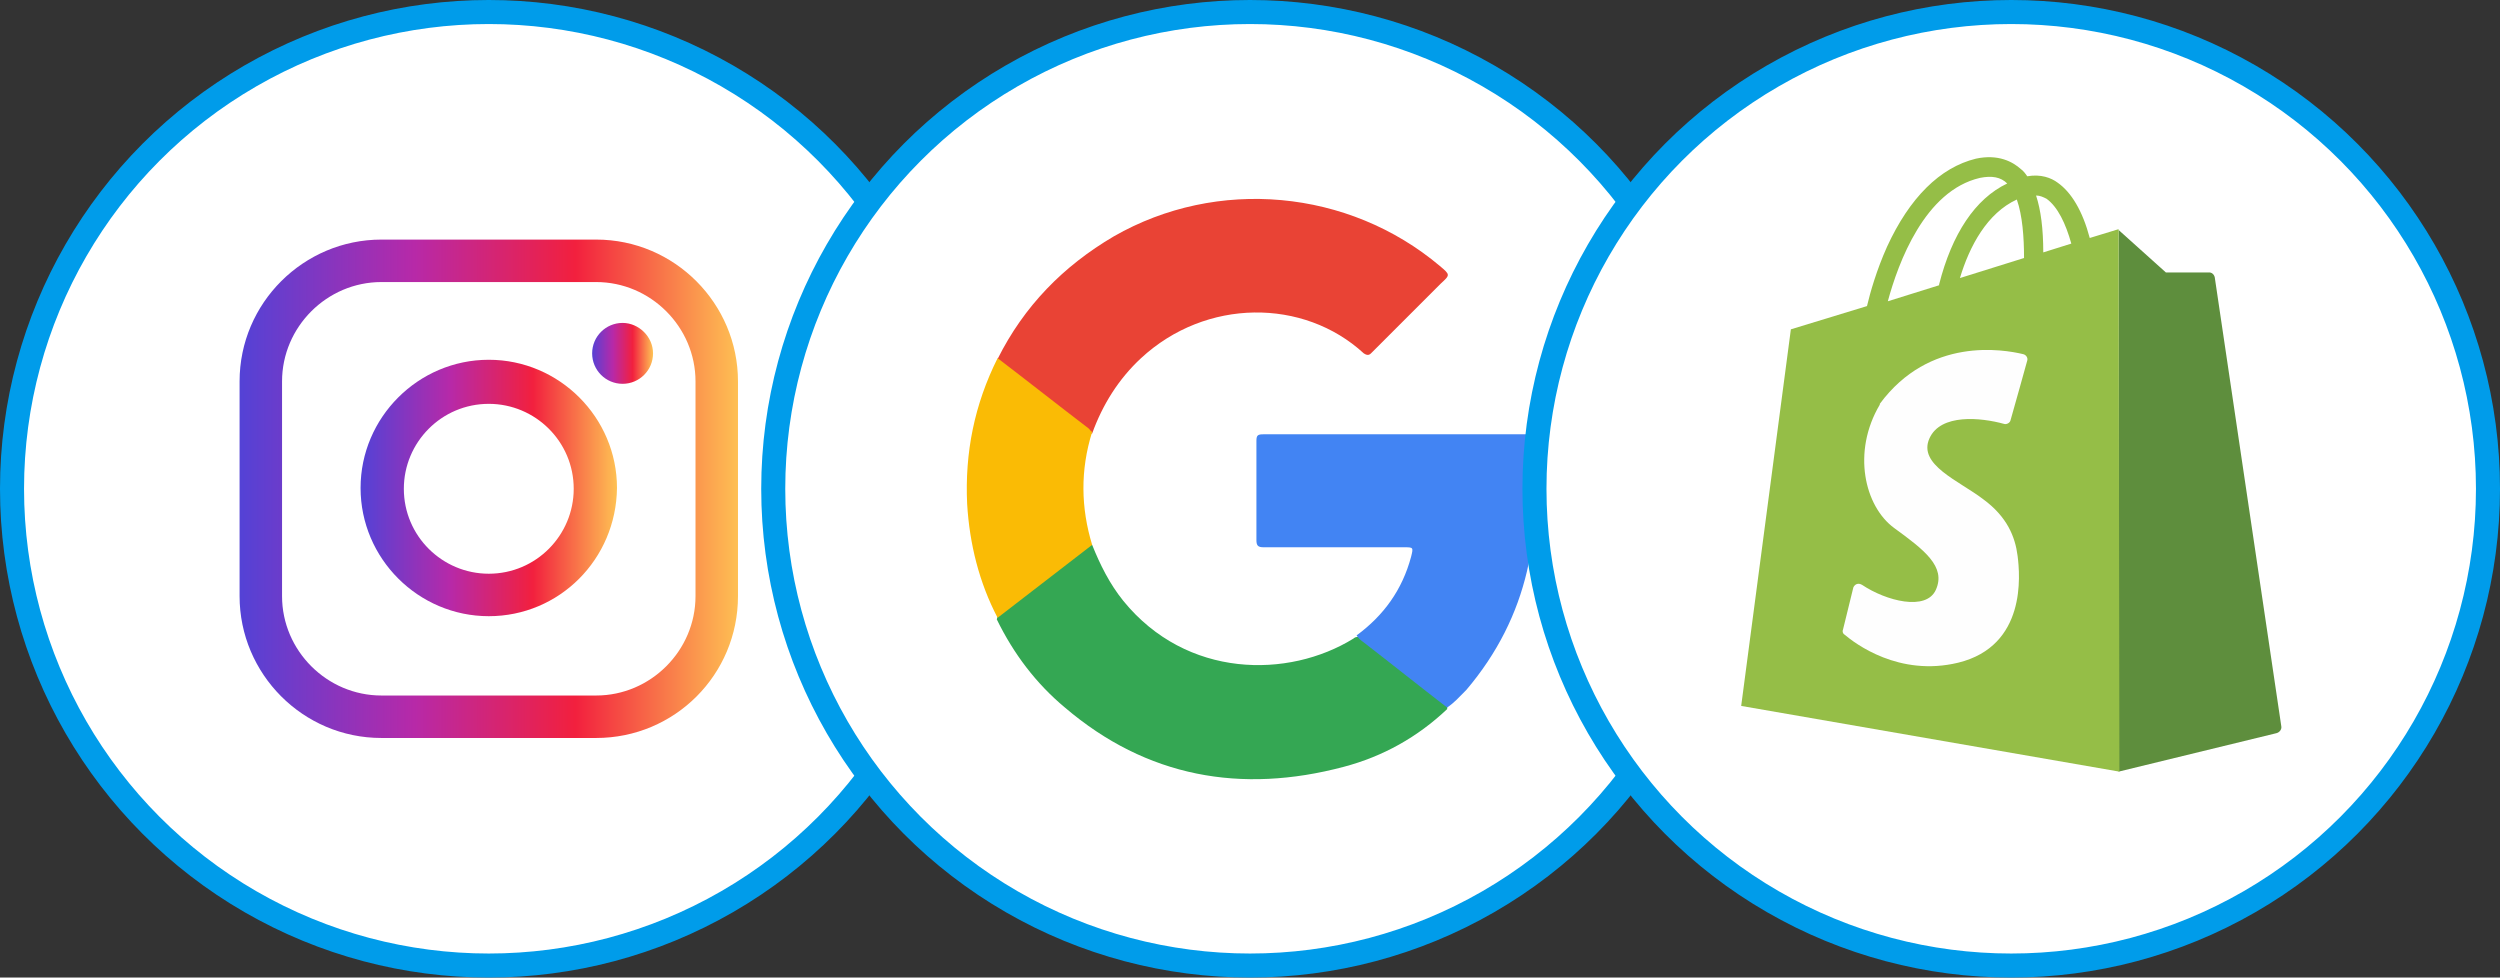
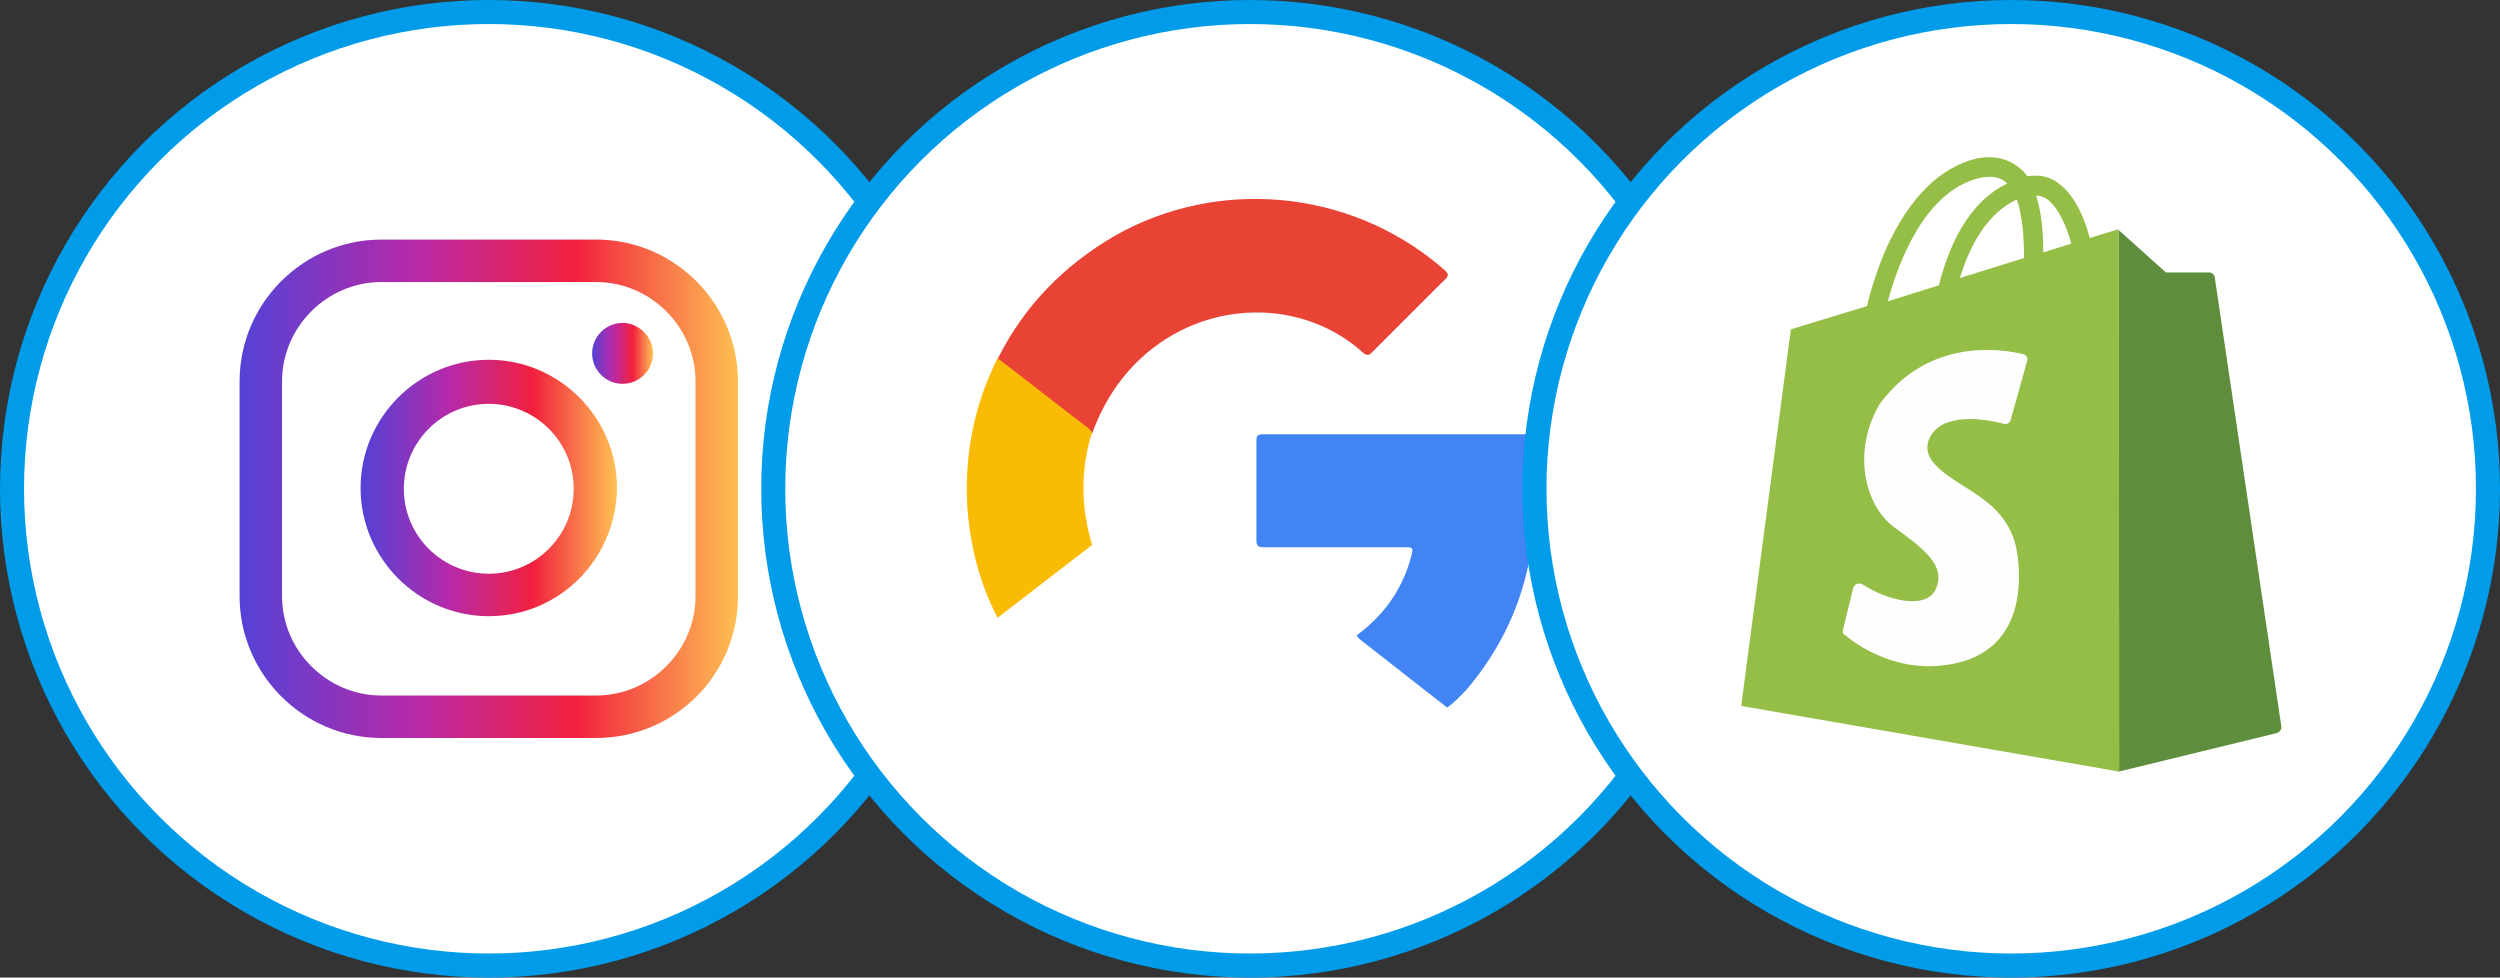
<svg xmlns="http://www.w3.org/2000/svg" version="1.1" id="Layer_1" x="0px" y="0px" viewBox="0 0 312 122" style="enable-background:new 0 0 312 122;" xml:space="preserve">
  <rect x="0" y="0" width="312" height="122" fill="#333333" stroke="none" />
  <style type="text/css">
	.st0{fill:#FFFFFF;stroke:#009CEA;stroke-width:3;stroke-linecap:round;stroke-linejoin:round;stroke-miterlimit:10;}
	.st1{fill:#E94335;}
	.st2{fill:#34A753;}
	.st3{fill:#4284F3;}
	.st4{fill:#FABB05;}
	.st5{fill:url(#SVGID_1_);}
	.st6{fill:url(#SVGID_00000116935644424363485800000008264778727897619883_);}
	.st7{fill:url(#SVGID_00000002346504834317420750000007137386796300413882_);}
	.st8{fill:#5E8E3D;}
	.st9{fill:#95BE47;}
	.st10{fill:#FEFEFE;}
</style>
  <circle class="st0" cx="61" cy="61" r="59.5" />
  <circle class="st0" cx="156" cy="61" r="59.5" />
  <g>
    <path class="st1" d="M124.5,44.8c3.3-6.6,8.2-11.6,14.5-15.3c12.9-7.4,29.3-5.9,40.7,3.7c1.3,1.1,1.3,1.1,0.1,2.2   c-2.8,2.8-5.7,5.7-8.5,8.5c-0.3,0.3-0.5,0.6-1.1,0.2c-7.5-6.9-19.7-6.9-27.8,0.6c-2.8,2.6-4.8,5.8-6.1,9.4   c-0.5,0.1-0.8-0.2-1.1-0.4c-3.4-2.6-6.8-5.2-10.1-7.8C124.7,45.5,124.5,45.2,124.5,44.8z" />
-     <path class="st2" d="M136.3,68c1,2.5,2.2,4.9,3.9,7c7.9,9.7,20.6,9.7,28.7,4.7c0.1-0.1,0.3-0.2,0.4-0.2c0.5-0.1,0.9,0.2,1.2,0.5   c3.2,2.4,6.3,4.9,9.5,7.4c0.4,0.3,0.7,0.6,0.6,1.1c-3.7,3.5-8,5.9-12.9,7.2c-12.8,3.4-24.6,1.3-34.8-7.4c-3.6-3-6.4-6.7-8.5-11   c0.1-0.5,0.3-0.9,0.7-1.2c3.3-2.5,6.5-5,9.7-7.5C135.4,68.1,135.7,67.8,136.3,68z" />
    <path class="st3" d="M180.6,88.3c-3.5-2.7-7-5.5-10.5-8.2c-0.3-0.2-0.6-0.5-0.8-0.8c3.4-2.5,5.7-5.7,6.8-9.8   c0.3-1.2,0.3-1.2-0.9-1.2c-5.8,0-11.7,0-17.5,0c-0.7,0-0.9-0.2-0.9-0.9c0-4.1,0-8.3,0-12.4c0-0.7,0.2-0.8,0.9-0.8   c10.8,0,21.6,0,32.4,0c0.4,0,0.8-0.1,0.9,0.5c1.7,11.6-0.2,22.2-8,31.4C182.1,87,181.5,87.7,180.6,88.3z" />
    <path class="st4" d="M136.3,68c-3.9,3-7.9,6.1-11.8,9.1c-2.3-4.4-3.5-9.2-3.8-14.2c-0.3-6.4,0.9-12.4,3.8-18.2   c3.8,2.9,7.6,5.9,11.4,8.8c0.1,0.1,0.2,0.3,0.4,0.4C134.8,58.7,134.9,63.4,136.3,68z" />
  </g>
  <g>
    <g>
      <linearGradient id="SVGID_1_" gradientUnits="userSpaceOnUse" x1="29.842" y1="60.995" x2="92.147" y2="60.995">
        <stop offset="0" style="stop-color:#5342D6" />
        <stop offset="0.351" style="stop-color:#B729A8" />
        <stop offset="0.673" style="stop-color:#F2203E" />
        <stop offset="1" style="stop-color:#FEC053" />
      </linearGradient>
      <path class="st5" d="M74.4,92.1H47.6c-9.8,0-17.7-8-17.7-17.7V47.6c0-9.8,8-17.7,17.7-17.7h26.8c9.8,0,17.7,8,17.7,17.7v26.8    C92.1,84.2,84.2,92.1,74.4,92.1z M47.6,35.2c-6.8,0-12.4,5.6-12.4,12.4v26.8c0,6.8,5.6,12.4,12.4,12.4h26.8    c6.8,0,12.4-5.6,12.4-12.4V47.6c0-6.8-5.6-12.4-12.4-12.4H47.6z" />
    </g>
    <g>
      <linearGradient id="SVGID_00000005231477247653476910000018317203742627004057_" gradientUnits="userSpaceOnUse" x1="45.041" y1="60.994" x2="76.948" y2="60.994">
        <stop offset="0" style="stop-color:#5342D6" />
        <stop offset="0.351" style="stop-color:#B729A8" />
        <stop offset="0.673" style="stop-color:#F2203E" />
        <stop offset="1" style="stop-color:#FEC053" />
      </linearGradient>
      <path style="fill:url(#SVGID_00000005231477247653476910000018317203742627004057_);" d="M61,76.9c-8.8,0-16-7.2-16-16    c0-8.8,7.2-16,16-16c8.8,0,16,7.2,16,16C76.9,69.8,69.8,76.9,61,76.9z M61,50.4c-5.9,0-10.6,4.8-10.6,10.6    c0,5.9,4.8,10.6,10.6,10.6c5.9,0,10.6-4.8,10.6-10.6C71.6,55.1,66.8,50.4,61,50.4z" />
    </g>
    <g>
      <linearGradient id="SVGID_00000114060716708034102030000001436584233543307187_" gradientUnits="userSpaceOnUse" x1="73.797" y1="44.128" x2="81.466" y2="44.128">
        <stop offset="0" style="stop-color:#5342D6" />
        <stop offset="0.351" style="stop-color:#B729A8" />
        <stop offset="0.673" style="stop-color:#F2203E" />
        <stop offset="1" style="stop-color:#FEC053" />
      </linearGradient>
      <path style="fill:url(#SVGID_00000114060716708034102030000001436584233543307187_);" d="M81.5,44.1c0,2.1-1.7,3.8-3.8,3.8    c-2.1,0-3.8-1.7-3.8-3.8c0-2.1,1.7-3.8,3.8-3.8C79.7,40.3,81.5,42,81.5,44.1z" />
    </g>
  </g>
  <circle class="st0" cx="251" cy="61" r="59.5" />
  <g>
    <path class="st8" d="M264.4,96.3l19.7-4.8c0.4-0.1,0.7-0.5,0.6-0.9l-8.3-56c-0.1-0.4-0.4-0.6-0.7-0.6h-5.4l-5.9-5.3V96.3z" />
    <path class="st9" d="M264.4,28.6l-3.6,1.1c-0.9-3.4-2.3-5.7-4-6.9c-0.8-0.6-2.1-1.1-3.8-0.8c-0.2-0.3-0.5-0.7-0.8-0.9   c-1-0.9-2.8-1.9-5.6-1.3c-4.5,1.1-8.3,4.9-11.1,11c-1.3,2.9-2.1,5.7-2.5,7.4l-9.5,2.9l-6.2,47l47.2,8.2L264.4,28.6z M255.4,24.8   c1.4,1,2.4,3.1,3.1,5.6l-3.5,1.1c0-2.9-0.3-5.3-0.9-7.1C254.6,24.4,255,24.6,255.4,24.8z M251.7,24.9c0.7,2,0.9,4.7,0.9,7.3l-8,2.5   C245.8,30.7,248,26.6,251.7,24.9z M247.1,22.2c1.5-0.3,2.6-0.1,3.4,0.7c-4,1.9-6.9,6.3-8.5,12.6c0,0,0,0.1,0,0.1l-6.4,2   C236.9,32.8,240.2,23.8,247.1,22.2z" />
-     <path class="st10" d="M231.3,73.3l-1.3,5.3c-0.1,0.2,0,0.5,0.2,0.6c1.3,1.1,6.8,5.3,14.2,3.5c8.5-2.1,7.7-10.9,7.4-13.3   c-0.3-2.4-1.3-4.9-4.3-7.1c-3-2.3-8.2-4.3-6.7-7.6c1.4-3.1,6.4-2.6,9.3-1.8c0.3,0.1,0.7-0.1,0.8-0.4c0.7-2.4,1.7-6.1,2.1-7.5   c0.1-0.3-0.1-0.7-0.5-0.8c-2.5-0.6-11.7-2.2-17.9,6.2c0,0,0,0,0,0.1c-3.5,5.9-1.9,12.7,1.8,15.4c3.7,2.7,6.5,4.8,5.2,7.7   c-1.2,2.7-6.2,1.4-9.2-0.6C231.9,72.7,231.5,72.9,231.3,73.3z" />
+     <path class="st10" d="M231.3,73.3l-1.3,5.3c-0.1,0.2,0,0.5,0.2,0.6c1.3,1.1,6.8,5.3,14.2,3.5c8.5-2.1,7.7-10.9,7.4-13.3   c-0.3-2.4-1.3-4.9-4.3-7.1c-3-2.3-8.2-4.3-6.7-7.6c1.4-3.1,6.4-2.6,9.3-1.8c0.3,0.1,0.7-0.1,0.8-0.4c0.7-2.4,1.7-6.1,2.1-7.5   c0.1-0.3-0.1-0.7-0.5-0.8c-2.5-0.6-11.7-2.2-17.9,6.2c-3.5,5.9-1.9,12.7,1.8,15.4c3.7,2.7,6.5,4.8,5.2,7.7   c-1.2,2.7-6.2,1.4-9.2-0.6C231.9,72.7,231.5,72.9,231.3,73.3z" />
  </g>
</svg>